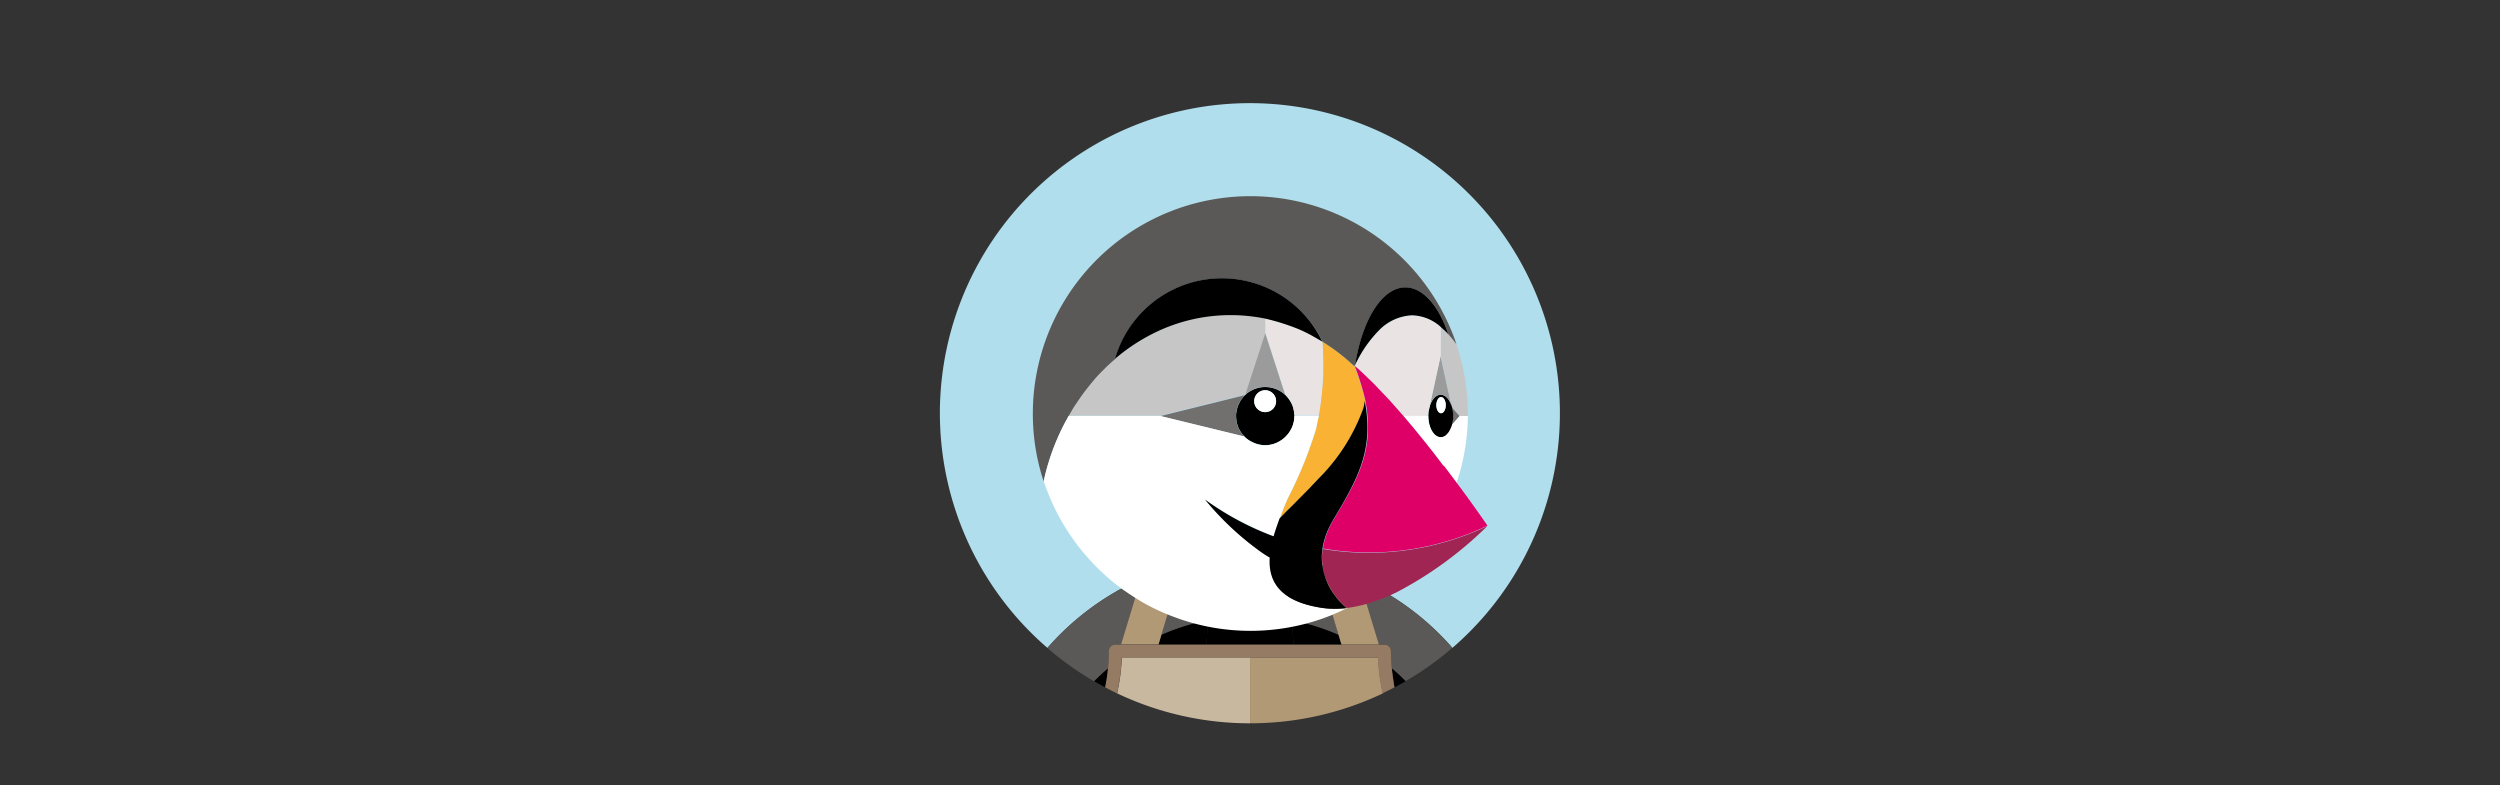
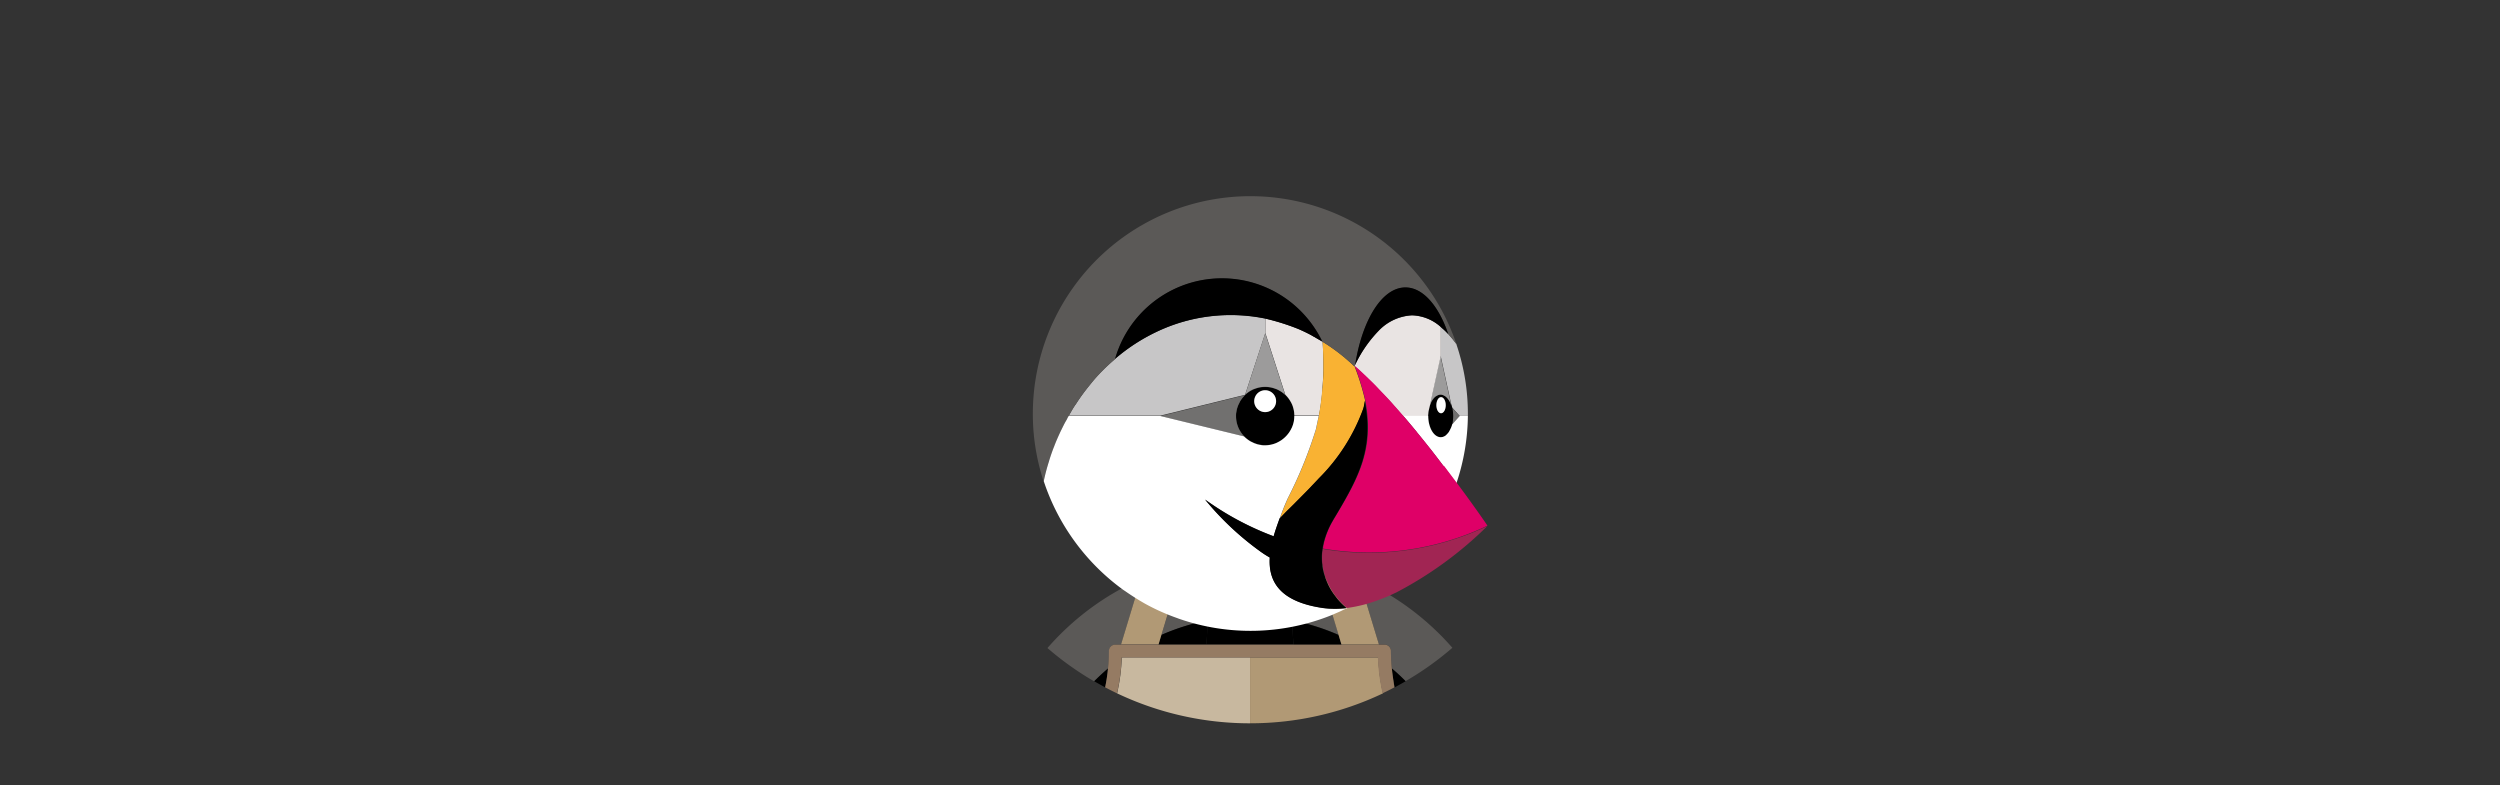
<svg xmlns="http://www.w3.org/2000/svg" width="242" height="76" viewBox="0 0 242 76">
  <rect x="0" y="0" width="242" height="76" fill="#333333" stroke="none" />
  <defs>
    <style>.a{fill:#b0deec;}.b{fill:#5b5957;}.c{fill:#b19975;}.d{fill:#c8b89f;}.e{fill:#826c57;}.f{fill:#957b63;}.g{fill:none;}.h{fill:#fff;}.i{fill:#c7c6c7;}.j{fill:#71706f;}.k{fill:#9c9b9b;}.l{fill:#e9e4e3;}.m{fill:#f9b233;}.n{fill:#a12553;}.o{fill:#df0067;}</style>
  </defs>
  <g transform="translate(-400 -372)">
    <g transform="translate(478.683 369.985)">
-       <path class="a" d="M31.76,58.053c.479-.214.97-.4,1.449-.592.555-.2,1.109-.4,1.676-.58.706-.214,1.412-.4,2.13-.555a29,29,0,0,1,2.937-.454c-.555,1.739-1.172,3.479-1.827,5.193.025.328.038.668.05,1.008a21.388,21.388,0,0,1,8.268,0c.013-.34.025-.668.05-1.008-.668-1.727-1.273-3.453-1.827-5.193a29,29,0,0,1,2.937.454c.718.151,1.424.34,2.13.555.567.176,1.122.365,1.676.58.492.189.97.378,1.449.592a25.946,25.946,0,0,1,9.049,6.68,30.009,30.009,0,1,0-39.2,0A26.1,26.1,0,0,1,31.76,58.053Z" />
      <path class="b" d="M178.817,367.8a21.254,21.254,0,0,1,4.449-1.4c-.013-.34-.025-.668-.05-1.008.668-1.727,1.273-3.453,1.827-5.193a28.994,28.994,0,0,0-2.937.454c-.718.151-1.424.34-2.13.555-.567.176-1.122.366-1.676.58l2.193.529Z" transform="translate(-145.078 -304.315)" />
      <path class="b" d="M100.773,386.159c.05-.555.088-1.122.088-1.689a.619.619,0,0,1,.618-.618h.542l1.928-6.352a25.946,25.946,0,0,0-9.049,6.68,29.468,29.468,0,0,0,4.525,3.226A17.96,17.96,0,0,1,100.773,386.159Z" transform="translate(-72.19 -319.435)" />
      <path class="b" d="M334.2,377.4l1.928,6.352h.542a.619.619,0,0,1,.618.618c0,.567.038,1.134.088,1.689.466.391.907.807,1.336,1.235a29.463,29.463,0,0,0,4.525-3.226A26.064,26.064,0,0,0,334.2,377.4Z" transform="translate(-281.33 -319.347)" />
      <path class="b" d="M273.75,362.217l2.193-.529c-.555-.2-1.109-.4-1.676-.58-.706-.214-1.412-.4-2.13-.555a29,29,0,0,0-2.937-.454c.555,1.739,1.172,3.479,1.827,5.193-.025.328-.038.668-.05,1.008a21.253,21.253,0,0,1,4.449,1.4Z" transform="translate(-224.522 -304.228)" />
      <path d="M221.047,408.835h4.222a18.041,18.041,0,0,1-.1-2.332,21.387,21.387,0,0,0-8.268,0,16.118,16.118,0,0,1-.1,2.332Z" transform="translate(-178.726 -344.43)" />
      <path d="M130.8,447.435c.353.2.706.4,1.059.592a14.871,14.871,0,0,0,.277-1.827C131.682,446.591,131.229,447.007,130.8,447.435Z" transform="translate(-103.565 -379.476)" />
      <path d="M180.2,411.632h4.625a18.041,18.041,0,0,0,.1-2.332,21.252,21.252,0,0,0-4.449,1.4Z" transform="translate(-146.739 -347.227)" />
      <path d="M359.4,446.2a17.252,17.252,0,0,0,.277,1.827c.353-.189.706-.391,1.059-.592A17.794,17.794,0,0,0,359.4,446.2Z" transform="translate(-303.354 -379.476)" />
      <path d="M287.873,411.719l-.277-.92a21.253,21.253,0,0,0-4.449-1.4,16.118,16.118,0,0,0,.1,2.332h4.625Z" transform="translate(-236.704 -347.314)" />
      <path class="c" d="M155.03,379.644l.277-.92,1.664-5.5-2.193-.529c-.492.189-.97.378-1.449.592l-1.928,6.352h3.63Z" transform="translate(-121.569 -315.24)" />
      <path class="c" d="M306.964,378.724l.277.92h3.63l-1.928-6.352c-.479-.214-.97-.4-1.449-.592l-2.193.529Z" transform="translate(-256.072 -315.24)" />
      <path class="d" d="M151.9,437.738a.276.276,0,0,1,.063-.038h-.05A.046.046,0,0,0,151.9,437.738Z" transform="translate(-122.006 -372.047)" />
      <path class="d" d="M161.268,437.7H148.917c-.025.013-.038.025-.063.038a18.373,18.373,0,0,1-.454,3.441,29.955,29.955,0,0,0,12.868,2.9Z" transform="translate(-118.947 -372.047)" />
      <path class="c" d="M348.65,437.7h-.05c.025.013.038.025.063.038A.046.046,0,0,1,348.65,437.7Z" transform="translate(-293.915 -372.047)" />
      <path class="c" d="M262.851,437.7H250.5v6.377a29.871,29.871,0,0,0,12.868-2.9,18.374,18.374,0,0,1-.454-3.441C262.889,437.725,262.876,437.713,262.851,437.7Z" transform="translate(-208.179 -372.047)" />
      <rect class="e" height="0.618" transform="translate(42.321 65.022)" />
      <path class="f" d="M166.953,430.206c-.05-.555-.088-1.122-.088-1.689a.619.619,0,0,0-.618-.618H140.183a.619.619,0,0,0-.618.618c0,.567-.038,1.134-.088,1.689a17.241,17.241,0,0,1-.277,1.827c.378.2.756.391,1.147.58a18.373,18.373,0,0,0,.454-3.441v-.038h24.8v.038a18.372,18.372,0,0,0,.454,3.441c.391-.189.769-.378,1.147-.58C167.116,431.429,167.016,430.824,166.953,430.206Z" transform="translate(-110.906 -363.483)" />
      <g transform="translate(21.299 21.011)">
        <path class="g" d="M330.6,214h0a23.774,23.774,0,0,1,1.021,3.3c-.013.076-.013.164-.025.239-.025.126-.038.227-.063.328a4.623,4.623,0,0,0,.088-.529A21.757,21.757,0,0,0,330.6,214Z" transform="translate(-299.482 -197.553)" />
        <path class="g" d="M399.65,267.8c-.013.013-.038.013-.05.025C399.613,267.813,399.625,267.813,399.65,267.8Z" transform="translate(-359.786 -244.572)" />
        <path class="g" d="M401.063,266.6l-.063.063Z" transform="translate(-361.01 -243.523)" />
        <path class="g" d="M308.28,196.775a17.734,17.734,0,0,0-2.18-1.575h0A16.825,16.825,0,0,1,308.28,196.775Z" transform="translate(-278.07 -181.122)" />
        <path class="g" d="M378.7,264.8c0,.013.013.013.013.025A.044.044,0,0,0,378.7,264.8Z" transform="translate(-341.52 -241.95)" />
        <path class="g" d="M388.8,277.3c.025.025.038.05.063.076A.334.334,0,0,1,388.8,277.3Z" transform="translate(-350.347 -252.875)" />
        <path class="g" d="M337.563,245a1.808,1.808,0,0,1-.063.227C337.525,245.164,337.538,245.088,337.563,245Z" transform="translate(-305.513 -224.646)" />
        <path class="g" d="M308.22,326.744a7.969,7.969,0,0,0-.92,2.168,8.207,8.207,0,0,1,.92-2.168c.151-.252.3-.5.441-.744-.139.239-.277.479-.441.744Z" transform="translate(-279.119 -295.437)" />
        <path class="g" d="M330.6,212.764c.025-.05.05-.1.076-.164h-.013a.635.635,0,0,1-.063.164c.176.151.366.315.542.479C330.966,213.079,330.789,212.928,330.6,212.764Z" transform="translate(-299.482 -196.329)" />
        <path class="g" d="M283.4,245.2Z" transform="translate(-258.231 -224.82)" />
        <path class="g" d="M281.6,241.2Z" transform="translate(-256.658 -221.324)" />
        <path class="g" d="M297.088,189.95c-.038-.025-.076-.038-.088-.05C297.013,189.913,297.05,189.925,297.088,189.95Z" transform="translate(-270.117 -176.49)" />
        <path class="g" d="M298.026,190.476a1.108,1.108,0,0,1-.126-.076A1.108,1.108,0,0,0,298.026,190.476Z" transform="translate(-270.904 -176.927)" />
        <path class="g" d="M306.7,210.2v0Z" transform="translate(-278.595 -194.232)" />
        <path class="g" d="M282.6,243.1Z" transform="translate(-257.532 -222.985)" />
        <path class="g" d="M398.5,289.9l.113.151Z" transform="translate(-358.825 -263.887)" />
        <path class="g" d="M306.438,217.7q0,.473-.038.945C306.425,218.33,306.425,218.015,306.438,217.7Z" transform="translate(-278.332 -200.786)" />
        <path class="g" d="M284,247.3Z" transform="translate(-258.755 -226.656)" />
        <path class="g" d="M301.155,192.278c-.113-.063-.391-.227-.655-.378C300.765,192.039,301.042,192.2,301.155,192.278Z" transform="translate(-273.176 -178.238)" />
        <path class="g" d="M299.089,191.1a1.375,1.375,0,0,0-.189-.1A1.375,1.375,0,0,1,299.089,191.1Z" transform="translate(-271.778 -177.451)" />
        <path class="g" d="M305.925,195.013h0A.044.044,0,0,0,305.9,195,.044.044,0,0,1,305.925,195.013Z" transform="translate(-277.895 -180.947)" />
        <path class="g" d="M406.4,251.764v-.088A.206.206,0,0,1,406.4,251.764Z" transform="translate(-365.729 -230.414)" />
-         <path class="g" d="M367.4,251.4c.025.038.063.063.088.1h.013l-.1-.1Z" transform="translate(-331.644 -230.239)" />
+         <path class="g" d="M367.4,251.4c.025.038.063.063.088.1h.013Z" transform="translate(-331.644 -230.239)" />
        <path class="g" d="M334.9,217.7c.4.365.794.744,1.172,1.122C335.694,218.444,335.3,218.065,334.9,217.7Z" transform="translate(-303.24 -200.786)" />
        <path class="g" d="M396.9,235.9a.589.589,0,0,1,.214.038A.64.64,0,0,0,396.9,235.9Z" transform="translate(-357.426 -216.692)" />
        <path class="g" d="M387.525,247.7a.237.237,0,0,1-.025.1A.237.237,0,0,0,387.525,247.7Z" transform="translate(-349.211 -227.005)" />
        <path class="g" d="M399.1,236.4a1.374,1.374,0,0,1,.139.076A.3.3,0,0,0,399.1,236.4Z" transform="translate(-359.349 -217.129)" />
        <path class="g" d="M402.8,239.4c.013.025.038.038.05.063A.221.221,0,0,1,402.8,239.4Z" transform="translate(-362.583 -219.751)" />
        <path class="g" d="M406.234,248.638V248.6a.024.024,0,0,0,0,.038Z" transform="translate(-365.576 -227.792)" />
        <path class="g" d="M406.113,255.713V255.7h0a.1.1,0,0,1-.013.05A.046.046,0,0,0,406.113,255.713Z" transform="translate(-365.467 -233.997)" />
        <path class="g" d="M390.7,239.463a.126.126,0,0,1,.05-.063A.221.221,0,0,0,390.7,239.463Z" transform="translate(-352.008 -219.751)" />
        <path class="g" d="M395.2,235.938a.64.64,0,0,1,.214-.038A.588.588,0,0,0,395.2,235.938Z" transform="translate(-355.941 -216.692)" />
        <path class="g" d="M349.055,231.38c-.189-.189-.378-.391-.555-.58C348.676,231,348.865,231.191,349.055,231.38Z" transform="translate(-315.126 -212.235)" />
        <path class="g" d="M389.384,183.761h0v2.785l-1.071,4.89a.046.046,0,0,1-.013.038c0-.013,0-.013.013-.025h0l1.071-4.89v-2.8Z" transform="translate(-349.91 -171.12)" />
        <path class="g" d="M358.79,241.728l-.29-.328Z" transform="translate(-323.866 -221.499)" />
        <path class="g" d="M405.4,244.8l.038.113h0l-.038-.113Z" transform="translate(-364.855 -224.471)" />
        <path class="g" d="M387.3,251.763h0v0Z" transform="translate(-349.036 -230.501)" />
        <path class="g" d="M393.5,236.476a1.372,1.372,0,0,0,.139-.076A.514.514,0,0,0,393.5,236.476Z" transform="translate(-354.455 -217.129)" />
        <path class="g" d="M391.8,237.439a1.511,1.511,0,0,1,.151-.139A1.511,1.511,0,0,0,391.8,237.439Z" transform="translate(-352.969 -217.916)" />
        <path class="g" d="M405,258.9h0a2.829,2.829,0,0,1-.1.3,2.829,2.829,0,0,0,.1-.3Z" transform="translate(-364.418 -236.794)" />
        <path class="g" d="M115.4,243.5a1.142,1.142,0,0,1,.139-.2A1.924,1.924,0,0,1,115.4,243.5Z" transform="translate(-111.405 -223.16)" />
        <path class="g" d="M400.8,237.3a1.511,1.511,0,0,1,.151.139A1.511,1.511,0,0,0,400.8,237.3Z" transform="translate(-360.835 -217.916)" />
        <path class="g" d="M122.2,234.388c.025-.025.038-.063.063-.088C122.238,234.325,122.225,234.363,122.2,234.388Z" transform="translate(-117.348 -215.294)" />
        <path class="g" d="M284.5,251.925h0v0Z" transform="translate(-259.192 -230.676)" />
        <path class="g" d="M104.051,263.9c-.05.113-.1.214-.151.328C103.95,264.127,104,264.013,104.051,263.9Z" transform="translate(-101.354 -241.164)" />
        <path class="g" d="M99.725,276.1c-.013.013-.013.038-.025.05C99.713,276.138,99.713,276.113,99.725,276.1Z" transform="translate(-97.683 -251.826)" />
        <path class="g" d="M402.8,189.461Z" transform="translate(-362.583 -176.102)" />
        <path class="g" d="M146.9,208.3Z" transform="translate(-138.935 -192.571)" />
        <path class="g" d="M137.6,215.776a2.329,2.329,0,0,0,.176-.176Z" transform="translate(-130.807 -198.951)" />
        <path class="g" d="M129.2,224.714a2.634,2.634,0,0,0,.176-.214C129.326,224.563,129.263,224.639,129.2,224.714Z" transform="translate(-123.465 -206.729)" />
        <path class="g" d="M397.971,210.89,396.9,206Z" transform="translate(-357.426 -190.561)" />
        <path class="g" d="M257.063,274.113c-.025,0-.038-.013-.063-.013C257.025,274.1,257.038,274.113,257.063,274.113Z" transform="translate(-235.158 -250.078)" />
        <path class="g" d="M259.363,274.513a.545.545,0,0,1-.063-.013A.545.545,0,0,0,259.363,274.513Z" transform="translate(-237.168 -250.428)" />
        <path class="g" d="M108.9,253.7a3.393,3.393,0,0,1-.2.365C108.776,253.939,108.839,253.813,108.9,253.7Z" transform="translate(-105.549 -232.249)" />
        <path class="g" d="M251.1,271.8Z" transform="translate(-230.002 -248.068)" />
        <path class="g" d="M255.038,273.513c-.013,0-.025-.013-.038-.013A.046.046,0,0,0,255.038,273.513Z" transform="translate(-233.41 -249.554)" />
        <path class="g" d="M253.025,272.713c-.013,0-.013-.013-.025-.013C253.013,272.713,253.013,272.713,253.025,272.713Z" transform="translate(-231.663 -248.854)" />
        <path class="g" d="M241.3,260.7Z" transform="translate(-221.437 -238.367)" />
        <path class="g" d="M240.213,247.2c0,.025-.013.038-.013.063A.094.094,0,0,1,240.213,247.2Z" transform="translate(-220.476 -226.568)" />
        <path class="g" d="M242.561,241.2Z" transform="translate(-222.534 -221.324)" />
        <path class="g" d="M250,233.4Z" transform="translate(-229.041 -214.508)" />
        <path class="g" d="M240.713,245.1c0,.013-.013.025-.013.038A.046.046,0,0,0,240.713,245.1Z" transform="translate(-220.913 -224.733)" />
        <path class="g" d="M241.513,243.1c0,.013-.013.013-.013.025C241.513,243.113,241.513,243.113,241.513,243.1Z" transform="translate(-221.612 -222.985)" />
        <path class="g" d="M266.413,230.3h0Z" transform="translate(-243.374 -211.798)" />
        <path class="g" d="M270.561,231.5Z" transform="translate(-247.005 -212.847)" />
        <path class="g" d="M253.713,231.4H253.7C253.7,231.413,253.7,231.413,253.713,231.4Z" transform="translate(-232.274 -212.76)" />
        <path class="g" d="M257.813,230.2H257.8C257.8,230.213,257.8,230.2,257.813,230.2Z" transform="translate(-235.858 -211.711)" />
        <path class="g" d="M284.3,249.6Z" transform="translate(-259.018 -228.666)" />
        <path class="g" d="M262.2,179.226v0Z" transform="translate(-239.703 -167.051)" />
        <path class="g" d="M262.2,177.976v0Z" transform="translate(-239.703 -166.002)" />
        <path class="g" d="M262.2,177.513v0Z" transform="translate(-239.703 -165.653)" />
        <path class="g" d="M262.2,181.09v0Z" transform="translate(-239.703 -168.537)" />
        <path class="g" d="M402.8,264.2a.964.964,0,0,1-.1.139C402.738,264.288,402.763,264.25,402.8,264.2Z" transform="translate(-362.495 -241.426)" />
        <path class="g" d="M239.813,249.4a.546.546,0,0,1-.013.063A.114.114,0,0,1,239.813,249.4Z" transform="translate(-220.126 -228.491)" />
        <path class="g" d="M240.1,256.6Z" transform="translate(-220.388 -234.784)" />
        <path class="g" d="M404,261.9a1.5,1.5,0,0,1-.1.2C403.938,262.026,403.963,261.963,404,261.9Z" transform="translate(-363.544 -239.416)" />
        <path class="b" d="M316.677,391.44a4.042,4.042,0,0,1-.277-.34c.1.126.189.239.277.34Z" transform="translate(-287.072 -352.332)" />
        <path class="c" d="M319.293,394.581a.039.039,0,0,0,.013.025l-.013-.025a6.1,6.1,0,0,1-.693-.681h0A6.1,6.1,0,0,0,319.293,394.581Z" transform="translate(-288.995 -354.779)" />
        <path class="h" d="M396.9,183.8Z" transform="translate(-357.426 -171.159)" />
        <path class="h" d="M406.5,252.334Z" transform="translate(-365.816 -231.047)" />
        <path class="i" d="M398.425,185.476h0c0-.013-.013-.013-.013-.025h0a10,10,0,0,0-.769-.945h0l-.013-.013h0c-.126-.126-.239-.252-.365-.365a1.261,1.261,0,0,0-.139-.126c-.076-.076-.151-.139-.227-.2h0v2.8l1.071,4.89h0l.038.113.744.832.013-.013h.769v-.214h0a20.838,20.838,0,0,0-1.071-6.6h0C398.45,185.564,398.438,185.527,398.425,185.476Z" transform="translate(-357.426 -171.159)" />
        <path class="i" d="M406.5,252.3Z" transform="translate(-365.816 -231.026)" />
        <path class="j" d="M405.676,246.153v.038h0a3.321,3.321,0,0,1,.025.353v.164a3.321,3.321,0,0,1-.025.353h0v.038a2.925,2.925,0,0,1-.063.353h0l.731-.819-.744-.832h0A1.454,1.454,0,0,1,405.676,246.153Z" transform="translate(-365.03 -225.345)" />
        <path d="M389.857,238.446c0-.013.013-.025.013-.05a3.1,3.1,0,0,0,.025-.353v-.151a3.1,3.1,0,0,0-.025-.353.046.046,0,0,0-.013-.038,3.152,3.152,0,0,0-.063-.366l-.038-.113a2.54,2.54,0,0,0-.277-.618.126.126,0,0,0-.05-.063.883.883,0,0,0-.1-.126,1.514,1.514,0,0,0-.151-.139c-.025-.013-.038-.025-.063-.038a1.371,1.371,0,0,1-.139-.076c-.025-.013-.038-.013-.063-.025a.64.64,0,0,0-.214-.038.589.589,0,0,0-.214.038c-.025.013-.038.013-.063.025a1.375,1.375,0,0,0-.139.076c-.025.013-.038.025-.063.038a1.514,1.514,0,0,0-.151.139,1.105,1.105,0,0,0-.1.126.275.275,0,0,1-.05.063,2.138,2.138,0,0,0-.277.618c0,.013,0,.013-.013.025l-.076.34a.238.238,0,0,1-.025.1c-.013.126-.025.265-.025.4v.063h0c0,1.147.542,2.067,1.21,2.067a.736.736,0,0,0,.328-.076c.013-.013.038-.013.05-.025a.763.763,0,0,0,.126-.088c.025-.013.038-.038.063-.063a1.938,1.938,0,0,0,.151-.164,1.32,1.32,0,0,0,.1-.139.254.254,0,0,0,.05-.1c.038-.063.063-.126.1-.2l.038-.076c.038-.1.063-.2.1-.3C389.819,238.685,389.844,238.559,389.857,238.446Zm-1.134-.756c-.252,0-.454-.353-.454-.781s.2-.781.454-.781.454.353.454.781S388.975,237.69,388.723,237.69Z" transform="translate(-349.211 -216.692)" />
        <path class="h" d="M394.054,237.8c-.252,0-.454.353-.454.781s.2.781.454.781.454-.353.454-.781S394.306,237.8,394.054,237.8Z" transform="translate(-354.542 -218.353)" />
        <path class="k" d="M388.4,210.89h0a2.54,2.54,0,0,1,.277-.618.126.126,0,0,1,.05-.063.884.884,0,0,1,.1-.126,1.509,1.509,0,0,1,.151-.139c.025-.013.038-.025.063-.038a1.372,1.372,0,0,0,.139-.076c.025-.013.038-.013.063-.025a.64.64,0,0,1,.214-.038.588.588,0,0,1,.214.038c.025.013.038.013.063.025a1.371,1.371,0,0,1,.139.076c.025.013.038.025.063.038a1.5,1.5,0,0,1,.151.139,1.1,1.1,0,0,1,.1.126c.013.025.038.038.05.063a2.136,2.136,0,0,1,.277.618h0L389.446,206l-1.046,4.89Z" transform="translate(-349.997 -190.561)" />
        <path d="M245.346,232.848a2.073,2.073,0,0,0-.025-.29h0a2.142,2.142,0,0,0-.05-.277v-.013L245.2,232h0a1.5,1.5,0,0,0-.1-.252h0a1.437,1.437,0,0,0-.126-.239h0a3.156,3.156,0,0,0-.5-.643,2.715,2.715,0,0,0-.882-.567h-.013a3.33,3.33,0,0,0-.5-.151h-.013a2.551,2.551,0,0,0-.542-.05,2.434,2.434,0,0,0-.529.05h-.013a2.8,2.8,0,0,0-.492.151h-.013a3.257,3.257,0,0,0-.466.239h0a2.472,2.472,0,0,0-.4.315v.013h-.013a2.893,2.893,0,0,0-.517.655v.013l-.113.227c0,.013-.013.013-.013.025a1.683,1.683,0,0,0-.088.227c0,.013-.013.025-.013.038-.025.076-.038.139-.063.214,0,.025-.013.038-.013.063-.013.076-.025.151-.038.214a.545.545,0,0,1-.013.063,2.231,2.231,0,0,0-.013.29,3.764,3.764,0,0,0,.05.542v.013a2.947,2.947,0,0,0,.151.5v.013a2.75,2.75,0,0,0,.58.882,2.53,2.53,0,0,0,.655.5h0c.076.038.151.076.239.113.013,0,.013.013.025.013a1.683,1.683,0,0,0,.227.088c.013,0,.025.013.038.013.076.025.139.038.214.063.025,0,.038.013.063.013.076.013.151.025.214.038a.546.546,0,0,1,.063.013,2.231,2.231,0,0,0,.29.013,2.669,2.669,0,0,0,1.1-.227,3.55,3.55,0,0,0,.479-.265,2.973,2.973,0,0,0,.769-.769,3.55,3.55,0,0,0,.265-.479,2.89,2.89,0,0,0,.227-1.1v-.025h0v-.013Zm-2.823-.328a1.059,1.059,0,1,1,1.059-1.059A1.057,1.057,0,0,1,242.523,232.52Z" transform="translate(-220.039 -211.623)" />
        <path class="h" d="M254.759,232.5a1.059,1.059,0,1,0,1.059,1.059A1.057,1.057,0,0,0,254.759,232.5Z" transform="translate(-232.274 -213.721)" />
        <path class="i" d="M128.352,182.426h0l.013-.013h0l1.954-5.961V175.04a16.32,16.32,0,0,0-3.34-.34q-.567,0-1.134.038c-.05,0-.113.013-.164.013a16.629,16.629,0,0,0-5.659,1.475,17.73,17.73,0,0,0-4.222,2.71h0c-.34.29-.668.6-1,.907a2.329,2.329,0,0,0-.176.176c-.3.3-.592.618-.882.945a2.643,2.643,0,0,0-.176.214c-.277.34-.555.681-.819,1.033-.025.025-.038.063-.063.088-.252.34-.492.693-.718,1.046-.05.063-.088.139-.139.2-.189.29-.353.592-.529.895h8.873Z" transform="translate(-107.821 -163.206)" />
        <path class="l" d="M267.82,184.2c.013-.227.038-.466.05-.693l.038-.945v-.945c-.013-.63-.025-1.26-.076-1.891h0a.044.044,0,0,0-.025-.013c-.013,0-.013-.013-.025-.013-.113-.063-.4-.227-.655-.378a.012.012,0,0,1-.013-.013,1.379,1.379,0,0,0-.189-.1h0a1.1,1.1,0,0,1-.126-.076c-.013,0-.013-.013-.025-.013-.038-.025-.076-.038-.088-.05-.4-.214-.819-.4-1.248-.592a22.894,22.894,0,0,0-3.138-.983v1.412l1.928,5.961h0a2.772,2.772,0,0,1,.5.643h0a2.188,2.188,0,0,1,.126.239h0a2.1,2.1,0,0,1,.1.252h0l.076.265v.013a2.132,2.132,0,0,1,.05.277h0c.013.1.013.189.025.29h0l.013.013h2.369a22.95,22.95,0,0,0,.34-2.622C267.808,184.255,267.82,184.23,267.82,184.2Z" transform="translate(-239.79 -165.653)" />
        <path class="m" d="M330.6,214Z" transform="translate(-299.482 -197.553)" />
        <path class="m" d="M274.737,210.866c.542-.529,1.046-1.046,1.525-1.55.29-.3.567-.592.832-.882a18.345,18.345,0,0,0,4.3-6.73c.025-.063.038-.139.063-.227a.046.046,0,0,1,.013-.038c.025-.1.038-.2.063-.328.013-.088.013-.164.025-.239a23.1,23.1,0,0,0-1.021-3.289v.013l-.013-.013a1.625,1.625,0,0,1-.214-.2l-.681-.6a17.734,17.734,0,0,0-2.18-1.575h0q.057.945.076,1.891v.945q0,.473-.038.945c-.013.227-.025.466-.05.693a.16.16,0,0,1-.013.076,26.164,26.164,0,0,1-.34,2.622l-.277,1.311a41.018,41.018,0,0,1-2.722,6.68c-.252.58-.5,1.172-.718,1.777-.025.05-.038.113-.063.164.3-.315.567-.592.769-.794C274.3,211.294,274.523,211.08,274.737,210.866Z" transform="translate(-249.404 -181.122)" />
        <path class="k" d="M246.8,194.649h0a3.166,3.166,0,0,1,.4-.315h0a2.7,2.7,0,0,1,.466-.239h.013a3.663,3.663,0,0,1,.492-.151h.013a2.511,2.511,0,0,1,.529-.05,2.551,2.551,0,0,1,.542.05h.013a3.331,3.331,0,0,1,.5.151h.013a2.94,2.94,0,0,1,.882.567h0l-1.928-5.961Z" transform="translate(-226.244 -175.441)" />
        <path class="j" d="M189.124,239.288a3.331,3.331,0,0,1-.151-.5v-.013a2.63,2.63,0,0,1-.05-.542,2.136,2.136,0,0,1,.013-.29.547.547,0,0,1,.013-.063c.013-.076.025-.151.038-.214,0-.025.013-.038.013-.063a1.064,1.064,0,0,1,.063-.214c0-.013.013-.025.013-.038a1.685,1.685,0,0,1,.088-.227c0-.013.013-.013.013-.025l.113-.227v-.013a2.892,2.892,0,0,1,.517-.655h0l-8.192,2.029H181.6l8.117,1.979a3.107,3.107,0,0,1-.592-.92Z" transform="translate(-169.261 -216.955)" />
        <path class="l" d="M337.871,184.276a.237.237,0,0,1,.025-.1l.076-.34a.046.046,0,0,1,.013-.038l1.071-4.89v-2.785A4.393,4.393,0,0,0,336.271,175a4.833,4.833,0,0,0-3.239,1.512,12.56,12.56,0,0,0-2.256,3.239c-.025.05-.05.1-.076.164.176.151.365.315.542.479.4.366.794.744,1.172,1.122.176.176.353.353.529.542s.378.378.555.58c.24.252.479.5.706.756a3.585,3.585,0,0,1,.29.328c.277.315.555.618.832.945h0c.05.05.076.088.088.1h2.407V184.7C337.846,184.541,337.846,184.4,337.871,184.276Z" transform="translate(-299.57 -163.468)" />
        <path class="l" d="M330.6,214Z" transform="translate(-299.482 -197.553)" />
        <path class="b" d="M85.717,107.824c.013-.013.013-.038.025-.05.151-.4.328-.807.5-1.2.05-.113.1-.214.151-.328.151-.315.3-.618.466-.92a3.4,3.4,0,0,1,.2-.365c.038-.063.076-.139.113-.2.176-.3.34-.6.529-.895a1.142,1.142,0,0,1,.139-.2c.227-.353.466-.706.718-1.046.025-.025.038-.063.063-.088.265-.353.542-.693.819-1.033a2.641,2.641,0,0,0,.176-.214c.277-.328.58-.643.882-.945a2.33,2.33,0,0,0,.176-.176c.315-.315.655-.618,1-.907h0a10.745,10.745,0,0,1,15.956-6.213,11,11,0,0,1,4.033,4.386c0,.013.013.013.013.025.025.05.05.088.076.139h0a18.744,18.744,0,0,1,2.18,1.575q.34.284.681.6a1.622,1.622,0,0,1,.214.2V99.96h0l.076-.151c.693-4.348,2.609-7.474,4.865-7.474,1.7,0,3.214,1.777,4.146,4.512l.013.025h0a11.9,11.9,0,0,1,.769.945h0c0,.013.013.013.013.025h0c.013.038.025.076.038.126h0l-.05-.164a21.055,21.055,0,0,0-41,6.743,20.813,20.813,0,0,0,1.046,6.554v-.013c.139-.618.29-1.235.479-1.84C85.376,108.757,85.54,108.291,85.717,107.824Z" transform="translate(-83.7 -83.5)" />
        <path class="h" d="M373.57,252.213l-.731.819h0a1.7,1.7,0,0,1-.1.3l-.038.076a1.5,1.5,0,0,1-.1.2c-.013.038-.038.063-.05.1a.961.961,0,0,1-.1.139,1.933,1.933,0,0,1-.151.164l-.063.063a.763.763,0,0,1-.126.088c-.013.013-.038.013-.05.025a.735.735,0,0,1-.328.076c-.668,0-1.21-.933-1.21-2.067H368.1c.454.517.895,1.046,1.323,1.575,0,.013.013.013.013.025.429.517.844,1.046,1.26,1.563.025.025.038.05.063.076.391.5.781,1.008,1.16,1.512l.113.151c.4.529.807,1.071,1.21,1.613a.012.012,0,0,0,.013.013,21.033,21.033,0,0,0,1.109-6.516h-.794Z" transform="translate(-332.256 -230.938)" />
        <path d="M156.706,150.117c.05,0,.113-.013.164-.013q.567-.038,1.134-.038a17.152,17.152,0,0,1,3.34.34v0a21.268,21.268,0,0,1,3.138.983c.429.176.844.378,1.248.592.013.013.05.025.088.05.013,0,.013.013.025.013.038.025.076.038.126.076h0c.063.038.113.063.189.1a.012.012,0,0,1,.013.013c.265.151.542.315.655.378a.039.039,0,0,0,.025.013.044.044,0,0,0,.025.013h0c-.025-.05-.05-.088-.076-.139,0-.013-.013-.013-.013-.025A10.765,10.765,0,0,0,146.8,154.3a18.131,18.131,0,0,1,4.222-2.71A16.628,16.628,0,0,1,156.706,150.117Z" transform="translate(-138.847 -138.56)" />
        <line class="g" y2="0.126" transform="translate(22.497 12.377)" />
        <path d="M333.456,157.71A4.778,4.778,0,0,1,336.7,156.2a4.325,4.325,0,0,1,2.785,1.122v.013h0c.076.063.151.139.227.2a1.261,1.261,0,0,1,.139.126c.126.113.239.239.365.365h0l.013.013h0l-.013-.025c-.933-2.735-2.445-4.512-4.147-4.512-2.256,0-4.172,3.126-4.865,7.474h.013A11.948,11.948,0,0,1,333.456,157.71Z" transform="translate(-300.007 -144.678)" />
        <path class="h" d="M104.477,271.522c.189.076.391.139.58.214a21.031,21.031,0,0,0,14.822-.34c.126-.05.252-.113.378-.164.2-.088.416-.176.618-.277.176-.088.365-.164.542-.252-.038,0-.088.013-.126.013h0a8.9,8.9,0,0,1-2.243-.013c-4.336-.618-5.293-2.71-5.155-4.89a9.381,9.381,0,0,1-.958-.618,28.305,28.305,0,0,1-5.306-4.991,28.33,28.33,0,0,0,6.4,3.466c.088.038.164.063.239.088.176-.618.391-1.21.58-1.727h0c.025-.063.038-.113.063-.164q.321-.907.718-1.777a41.957,41.957,0,0,0,2.722-6.68l.277-1.311h-2.369v.025a2.669,2.669,0,0,1-.227,1.1,3.55,3.55,0,0,1-.265.479,2.973,2.973,0,0,1-.769.769,3.551,3.551,0,0,1-.479.265,2.89,2.89,0,0,1-1.1.227,2.136,2.136,0,0,1-.29-.013.545.545,0,0,1-.063-.013c-.076-.013-.151-.025-.214-.038-.025,0-.038-.013-.063-.013a1.064,1.064,0,0,1-.214-.063c-.013,0-.025-.013-.038-.013a1.682,1.682,0,0,1-.227-.088c-.013,0-.013-.013-.025-.013-.076-.038-.164-.076-.239-.113h0a3.236,3.236,0,0,1-.655-.5l-8.117-1.979H94.42c-.038.063-.076.126-.113.2a3.4,3.4,0,0,1-.2.366c-.164.3-.315.618-.466.92-.05.113-.1.214-.151.328-.176.391-.353.794-.5,1.2-.013.013-.013.038-.025.05-.176.466-.34.933-.479,1.412a18.794,18.794,0,0,0-.479,1.84,21.221,21.221,0,0,0,7.65,10.486c.1.076.214.139.315.214.6.416,1.223.807,1.865,1.172A20.142,20.142,0,0,0,104.477,271.522Z" transform="translate(-90.954 -230.851)" />
        <path class="n" d="M305.841,339.018a6.06,6.06,0,0,0-.063.655,5.3,5.3,0,0,0,.076,1.109,5.724,5.724,0,0,0,.151.668,4.708,4.708,0,0,0,.34.895,6.342,6.342,0,0,0,.416.769l.151.227a3.162,3.162,0,0,0,.227.3c.1.126.189.239.277.34a6.1,6.1,0,0,0,.693.681.039.039,0,0,0,.013.025c0,.013.013.025.013.05h0c.038,0,.088-.013.126-.013a13.819,13.819,0,0,0,2.823-.706c.479-.176.945-.353,1.412-.567.139-.063.277-.139.428-.2a36.626,36.626,0,0,0,8.86-6.453A26.72,26.72,0,0,1,305.841,339.018Z" transform="translate(-277.786 -304.876)" />
        <path class="o" d="M318.1,223.3c-.378-.5-.769-1.008-1.16-1.512-.025-.025-.038-.05-.063-.076-.416-.529-.832-1.046-1.26-1.563,0-.013-.013-.013-.013-.025-.441-.529-.882-1.059-1.323-1.575-.025-.038-.063-.063-.088-.1l-.832-.945-.29-.328c-.227-.252-.466-.5-.706-.756-.189-.189-.378-.391-.555-.58s-.353-.366-.529-.542c-.391-.378-.781-.756-1.172-1.122-.176-.164-.353-.315-.542-.479h0a24.326,24.326,0,0,1,1.034,3.34c.05.3.1.58.139.87.529,3.945-.731,6.516-2.748,9.906-.139.239-.29.492-.441.744a7.968,7.968,0,0,0-.92,2.168,4.427,4.427,0,0,0-.126.668,26.525,26.525,0,0,0,15.918-2.218s-1.185-1.752-2.974-4.147c-.4-.542-.807-1.071-1.21-1.613A.245.245,0,0,1,318.1,223.3Z" transform="translate(-278.42 -197.29)" />
        <path d="M229.537,260.6a6.1,6.1,0,0,1-.693-.681,4.037,4.037,0,0,1-.277-.34l-.227-.3-.151-.227a5.522,5.522,0,0,1-.416-.769,8.263,8.263,0,0,1-.34-.895,5.72,5.72,0,0,1-.151-.668,6.3,6.3,0,0,1-.076-1.109,5.763,5.763,0,0,1,.063-.655c.025-.214.076-.441.126-.668a8.207,8.207,0,0,1,.92-2.168v-.013c.151-.252.3-.492.441-.731,2-3.39,3.277-5.961,2.748-9.906-.038-.277-.088-.567-.139-.87-.025.2-.063.378-.088.529a.046.046,0,0,1-.013.038,1.8,1.8,0,0,1-.063.227,18.345,18.345,0,0,1-4.3,6.73c-.265.29-.555.58-.832.882-.479.5-1,1.008-1.525,1.55-.214.214-.428.428-.655.643-.2.2-.466.479-.769.794h0c-.189.517-.4,1.109-.58,1.727-.076-.025-.164-.063-.239-.088a27.976,27.976,0,0,1-6.4-3.466,28.3,28.3,0,0,0,5.306,4.991,9.389,9.389,0,0,0,.958.618c-.139,2.18.819,4.26,5.155,4.89a8.9,8.9,0,0,0,2.243.013.1.1,0,0,1-.013-.05Z" transform="translate(-199.238 -220.8)" />
      </g>
    </g>
    <rect class="g" width="242" height="76" transform="translate(400 372)" />
  </g>
</svg>